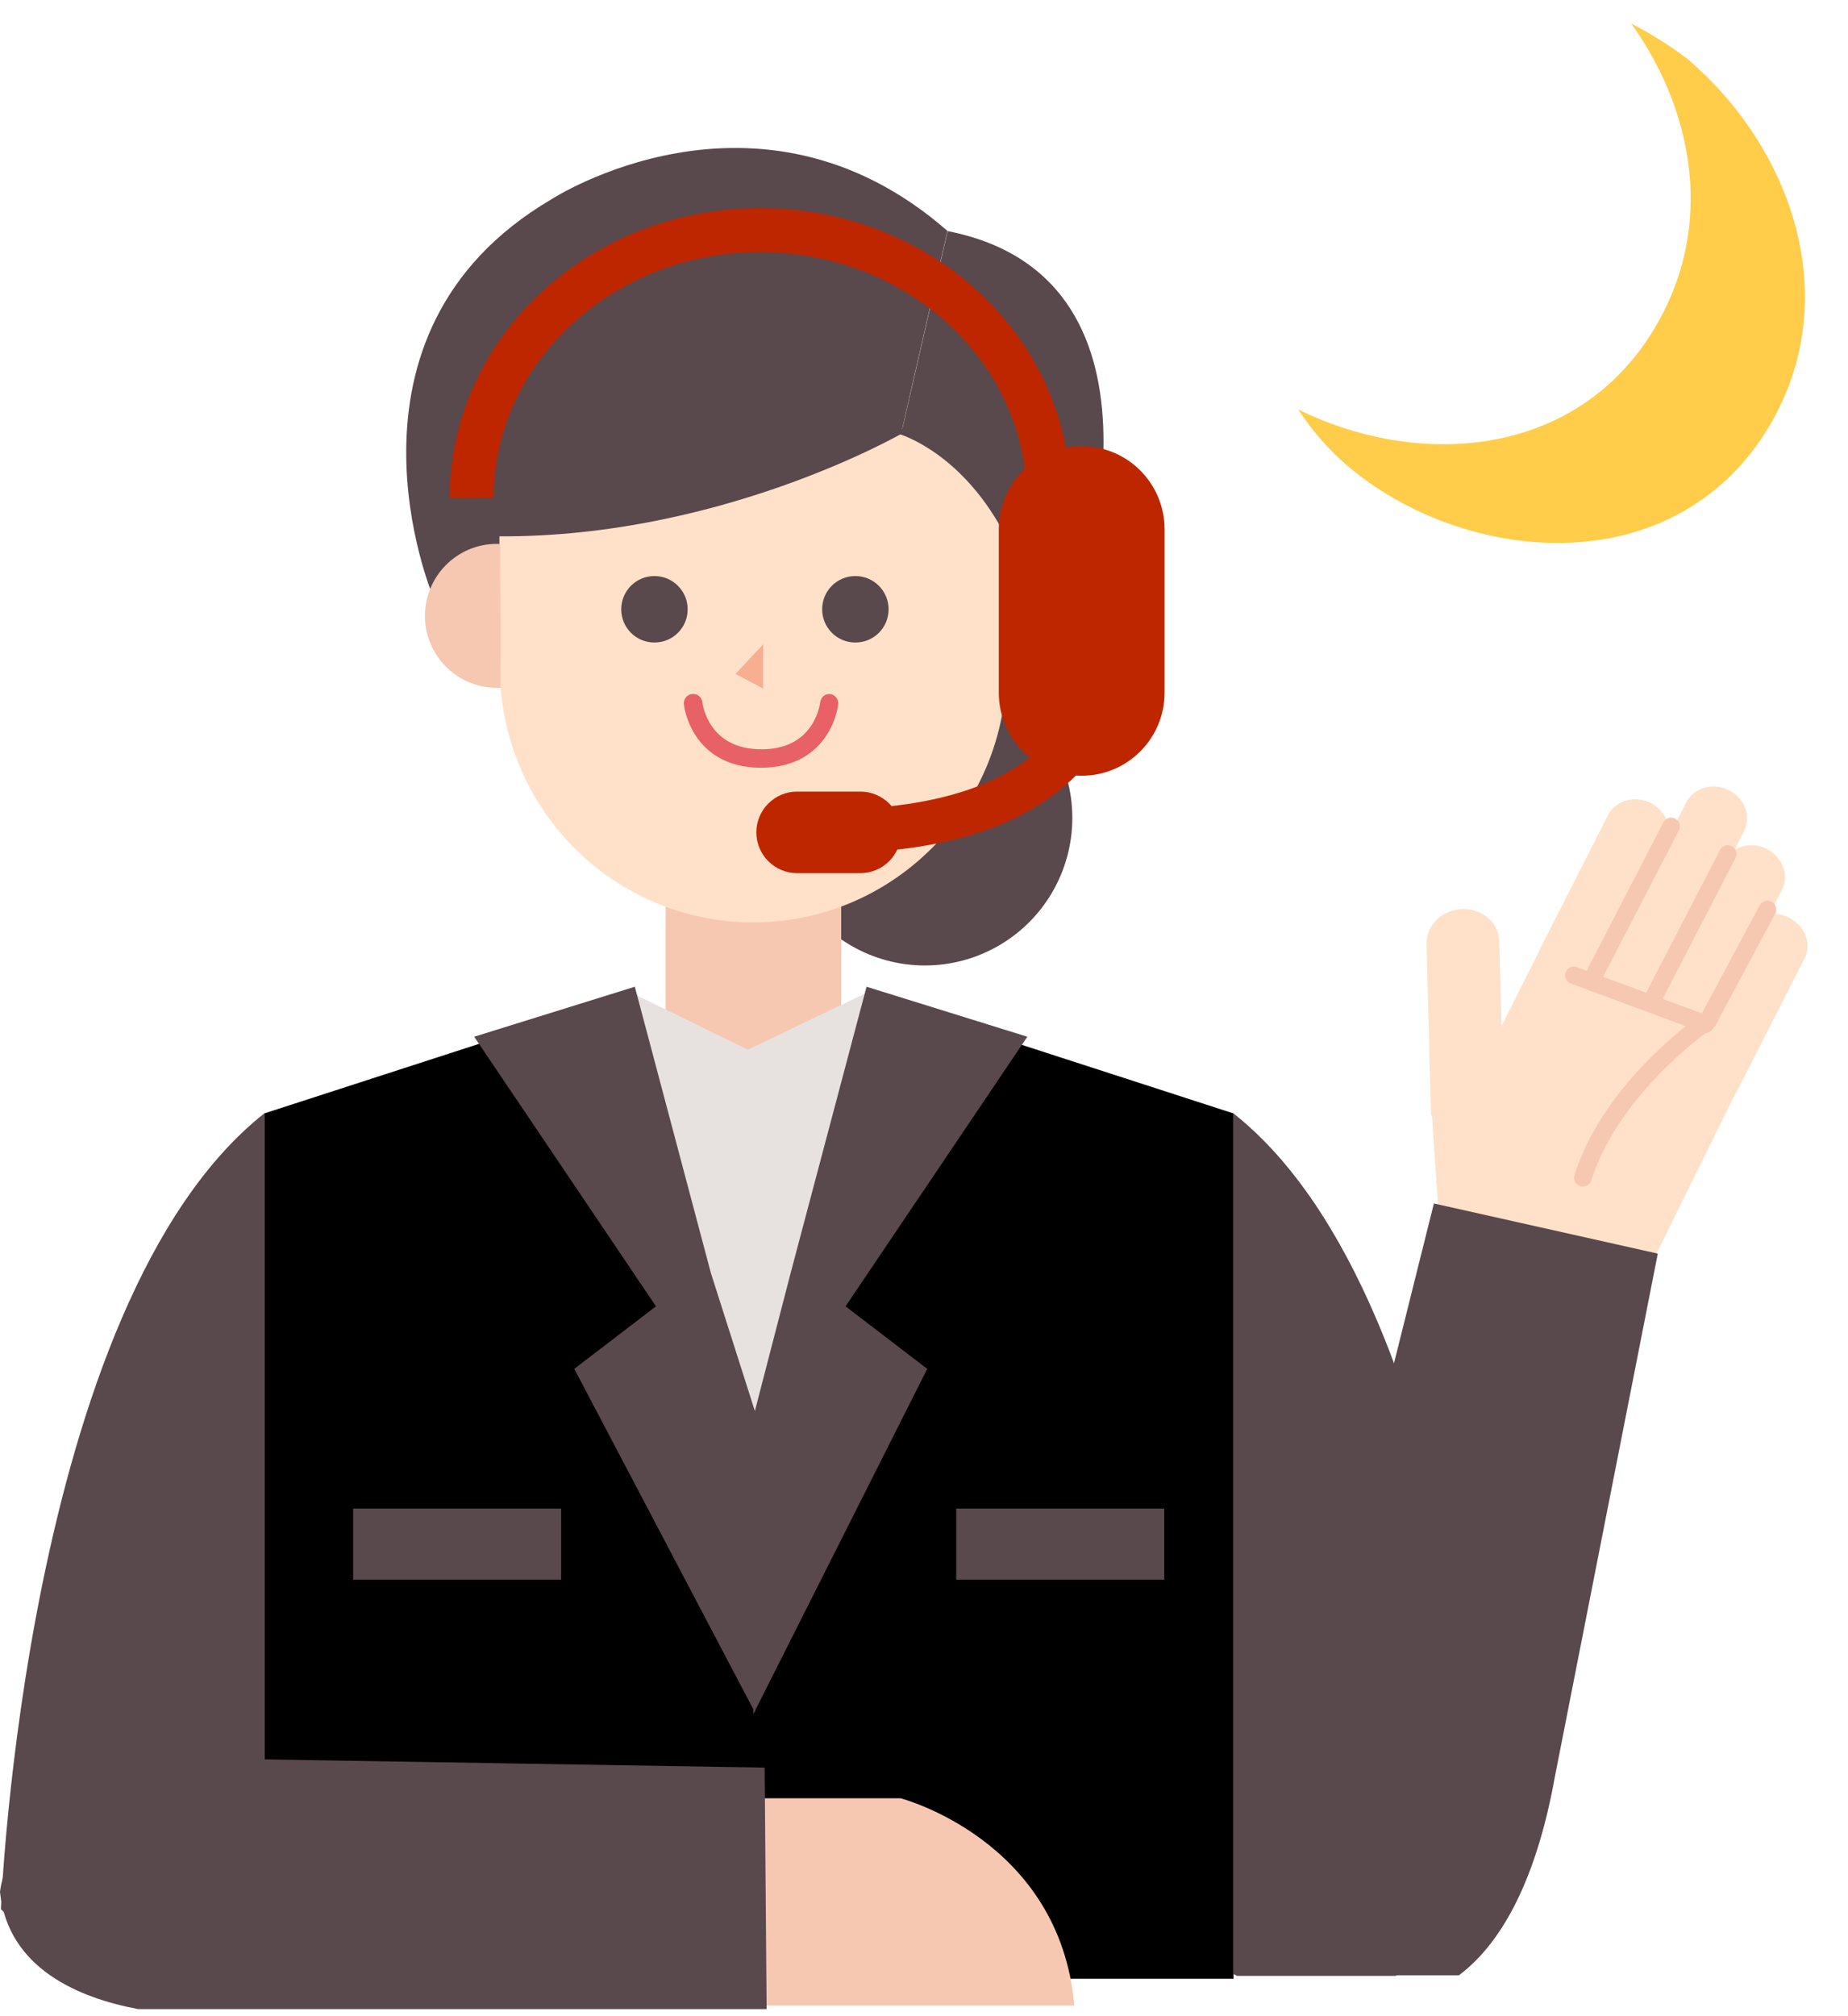
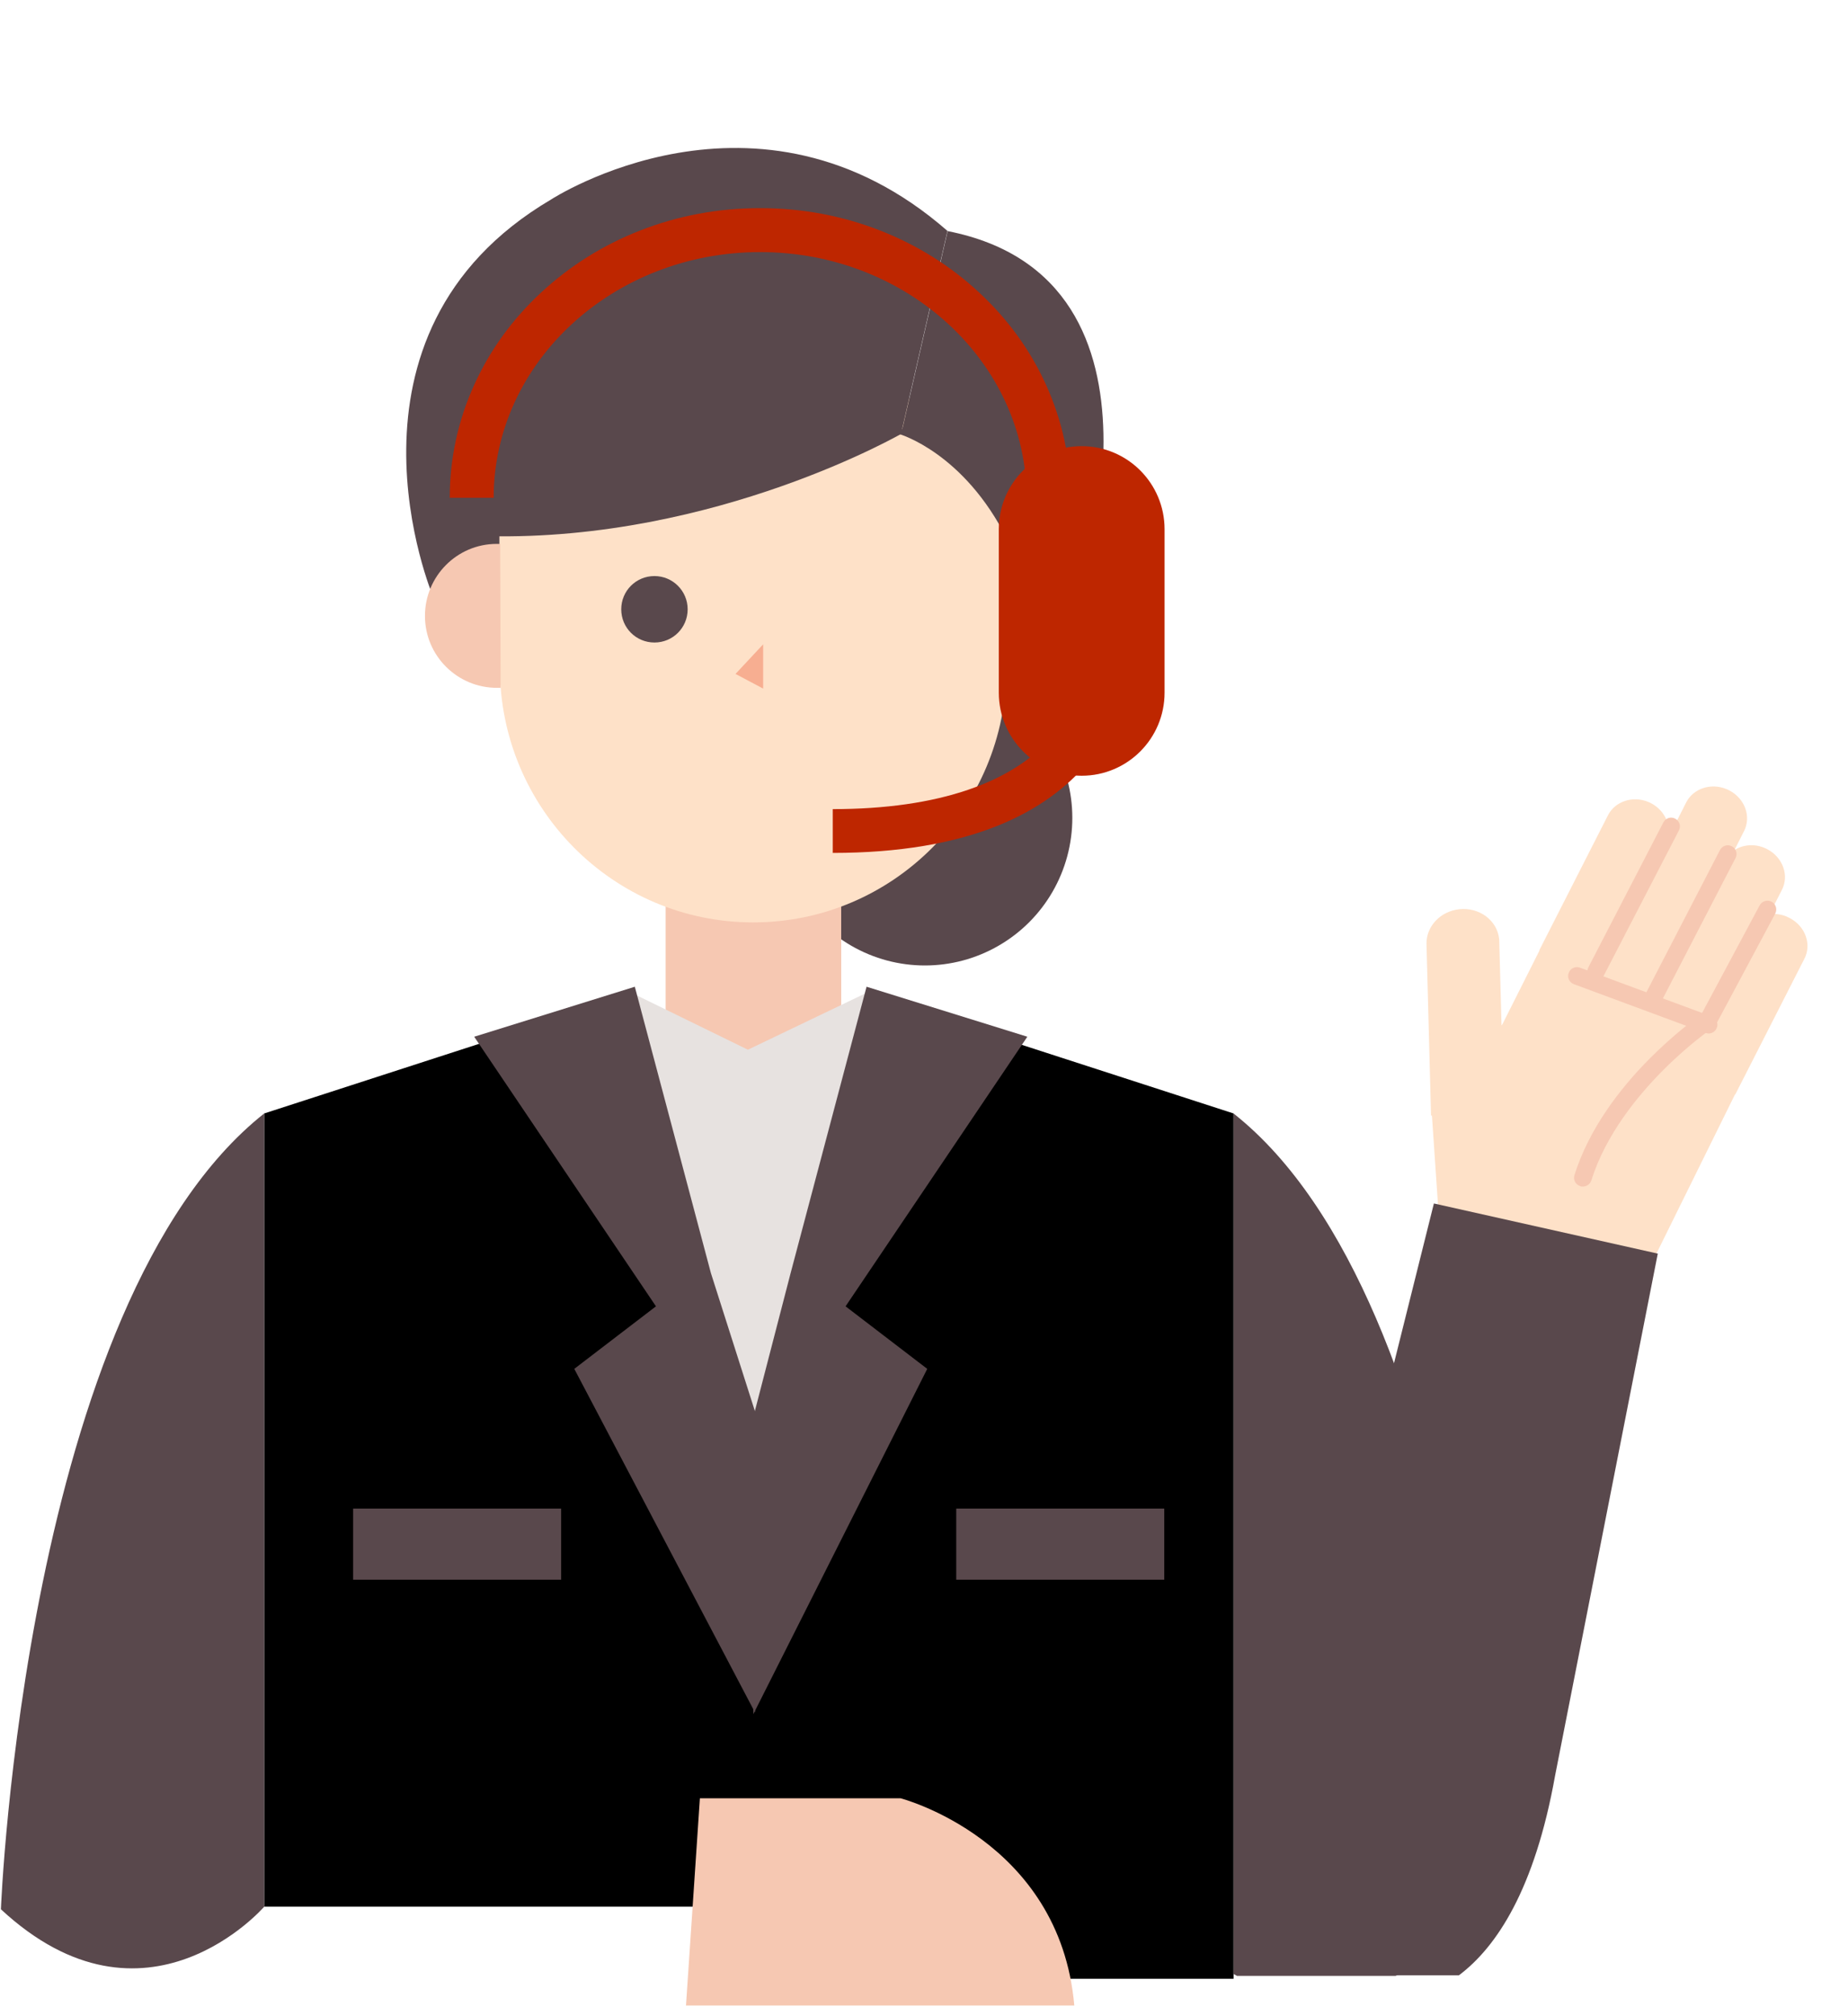
<svg xmlns="http://www.w3.org/2000/svg" id="_레이어_2" data-name="레이어 2" viewBox="0 0 122.41 133.46">
  <defs>
    <style>
      .cls-1 {
        fill: #fee1c8;
      }

      .cls-2 {
        fill: #be2600;
      }

      .cls-3 {
        fill: #ffcd4a;
      }

      .cls-4 {
        fill: none;
      }

      .cls-5 {
        fill: #f6c8b2;
      }

      .cls-6 {
        fill: #e7e2e0;
      }

      .cls-7 {
        fill: #f7ae91;
      }

      .cls-8 {
        fill: #59484c;
      }

      .cls-9 {
        fill: #e76166;
      }
    </style>
  </defs>
  <g id="_레이어_1-2" data-name="레이어 1">
    <g>
      <path class="cls-8" d="M71.03,54.15c0,3.49-1.86,6.72-4.88,8.46-3.02,1.75-6.75,1.75-9.77,0-3.02-1.75-4.88-4.97-4.88-8.46s1.86-6.72,4.88-8.46c3.02-1.75,6.75-1.75,9.77,0,3.02,1.75,4.88,4.97,4.88,8.46Z" />
      <path class="cls-1" d="M118.34,60.68c-.37-.15-.76-.2-1.13-.15l.81-1.59h0c.03-.05.05-.11.08-.17.41-1.01-.14-2.19-1.24-2.64-.68-.28-1.42-.2-1.97.15l.62-1.23h0c.03-.05.05-.11.08-.17.41-1.01-.14-2.19-1.24-2.64-1.03-.42-2.18-.03-2.65.87h0s-1.24,2.45-1.24,2.45c.29-.97-.26-2.05-1.29-2.47-1.03-.42-2.18-.03-2.65.87h0s-4.56,8.96-4.56,8.96h.02s-2.47,4.91-2.47,4.91l-.05.06-.15-5.53h0c0-.07,0-.14-.01-.21-.14-1.23-1.33-2.1-2.65-1.95-1.25.14-2.18,1.14-2.16,2.29h0l.3,11.37h.06s.44,6.48.44,6.48l13.98,3.57,5.66-11.46h.02s4.56-8.95,4.56-8.95h0c.03-.05.05-.11.08-.17.41-1.01-.14-2.19-1.24-2.64Z" />
      <path class="cls-5" d="M105.73,64.9c-.09,0-.18-.02-.27-.07-.29-.15-.4-.5-.25-.78l4.97-9.6c.15-.29.5-.4.78-.25.29.15.4.5.25.78l-4.97,9.6c-.1.2-.31.31-.52.31Z" />
      <path class="cls-5" d="M109.48,66.73c-.09,0-.18-.02-.27-.07-.29-.15-.4-.5-.25-.78l4.97-9.6c.15-.29.5-.4.78-.25.29.15.4.5.25.78l-4.97,9.6c-.1.2-.31.31-.52.31Z" />
      <path class="cls-5" d="M104.84,78.56c-.06,0-.12,0-.17-.03-.31-.1-.48-.42-.38-.73.46-1.45,1.19-2.92,2.18-4.36.79-1.15,1.74-2.29,2.83-3.38,1.59-1.59,2.99-2.62,3.4-2.91l3.86-7.21c.15-.28.5-.39.79-.24.28.15.39.5.24.79l-3.99,7.46-.12.08s-1.59,1.08-3.36,2.87c-1.62,1.63-3.76,4.22-4.71,7.25-.08.25-.31.41-.55.41Z" />
-       <path class="cls-5" d="M112.97,68.39c-.07,0-.14-.01-.2-.04l-8.72-3.23c-.3-.11-.46-.45-.34-.75.11-.3.45-.46.75-.34l8.72,3.23c.3.11.46.45.34.75-.09.23-.31.38-.55.38Z" />
+       <path class="cls-5" d="M112.97,68.39l-8.72-3.23c-.3-.11-.46-.45-.34-.75.11-.3.45-.46.75-.34l8.72,3.23c.3.11.46.45.34.75-.09.23-.31.38-.55.38Z" />
      <polygon points="49.45 69.99 49.45 131.01 81.71 131.01 81.71 73.72 57.47 65.87 49.45 69.99" />
      <polygon points="49.76 69.99 49.76 126.24 17.5 126.24 17.5 73.72 41.74 65.87 49.76 69.99" />
      <path class="cls-8" d="M17.5,73.72v52.52s-7.85,9.07-17.44.17c0,0,1.57-40.13,17.44-52.69Z" />
      <rect class="cls-5" x="44.09" y="57.91" width="11.63" height="14.43" />
      <path class="cls-1" d="M33.16,42.92c-.03.42-.05.83-.05,1.26,0,9.33,7.51,16.89,16.78,16.89s16.78-7.56,16.78-16.89c0-.42-.02-.84-.05-1.26h-33.47Z" />
      <rect class="cls-1" x="33.03" y="26.35" width="33.74" height="16.91" />
      <path class="cls-8" d="M59.71,28.61h-26.63v8.63s-3.42-.32-4.4,2.24c0,0-7.33-17.35,7.82-26.27,0,0,13.68-8.92,26.26,2.08l-3.05,13.32Z" />
      <path class="cls-8" d="M59.71,28.61h6.79v8.55s3.72.12,4.82,2.57c0,0,7.57-21.26-8.55-24.43l-3.05,13.32Z" />
      <path class="cls-8" d="M45.55,40.34c0-1.21-.98-2.2-2.2-2.2s-2.2.98-2.2,2.2.98,2.2,2.2,2.2,2.2-.98,2.2-2.2Z" />
-       <path class="cls-8" d="M58.86,40.34c0-1.21-.98-2.2-2.2-2.2s-2.2.98-2.2,2.2.98,2.2,2.2,2.2,2.2-.98,2.2-2.2Z" />
-       <path class="cls-9" d="M55,45.95c-.34-.03-.63.21-.67.55,0,0-.09.79-.6,1.55-.69,1.03-1.8,1.56-3.3,1.56-3.52,0-3.89-2.99-3.91-3.12-.03-.33-.33-.58-.67-.54-.34.03-.58.33-.55.67,0,.04.11,1.08.8,2.11.64.96,1.9,2.1,4.31,2.1,0,0,0,0,0,0,0,0,0,0,0,0s0,0,0,0c0,0,0,0,0,0,2.41,0,3.67-1.15,4.31-2.1.69-1.03.8-2.07.8-2.11.03-.34-.21-.63-.55-.67Z" />
      <path class="cls-5" d="M33.13,36.01h-.23c-2.63,0-4.76,2.15-4.75,4.78,0,2.63,2.15,4.76,4.78,4.75h.23s-.03-9.53-.03-9.53Z" />
      <path class="cls-5" d="M66.45,36.02h.23c2.63,0,4.76,2.13,4.76,4.76s-2.13,4.76-4.76,4.76h-.23v-9.53Z" />
      <polygon class="cls-7" points="50.55 45.59 50.55 42.66 48.72 44.62 50.55 45.59" />
      <polygon class="cls-6" points="42.03 65.83 49.89 96.11 57.74 65.57 49.54 69.5 42.03 65.83" />
      <path class="cls-8" d="M59.85,28.64s-12.37,7.19-27.56,6.86l-2.09-10.64s24.07-6.86,29.66,3.79Z" />
      <path class="cls-8" d="M59.57,28.74s4.28,1.22,7.15,6.98l.87-9.95-7.15,1.4-.87,1.57Z" />
      <polygon class="cls-8" points="47.09 84.29 42.05 65.33 31.41 68.64 43.45 86.49 38.04 90.63 50.01 113.38 50.78 95.86 47.09 84.29" />
      <polygon class="cls-8" points="52.37 84.29 57.4 65.33 68.05 68.64 56.01 86.49 61.42 90.63 49.9 113.49 49.73 94.47 52.37 84.29" />
      <rect class="cls-8" x="23.39" y="99.88" width="13.78" height="4.71" />
      <rect class="cls-8" x="63.34" y="99.88" width="13.78" height="4.71" />
      <path class="cls-2" d="M77.14,45.86c0,3.04-2.46,5.5-5.49,5.5s-5.49-2.46-5.49-5.5v-10.82c0-3.04,2.46-5.5,5.49-5.5s5.49,2.46,5.49,5.5v10.82Z" />
      <path class="cls-2" d="M70.91,32.96h-2.91c0-8.97-7.92-16.27-17.65-16.27s-17.65,7.3-17.65,16.27h-2.91c0-2.6.55-5.13,1.63-7.5,1.04-2.29,2.53-4.34,4.43-6.1,1.89-1.75,4.08-3.13,6.53-4.09,2.52-.99,5.2-1.49,7.97-1.49s5.44.5,7.97,1.49c2.44.96,4.64,2.33,6.53,4.09,1.9,1.76,3.39,3.81,4.43,6.1,1.08,2.38,1.63,4.9,1.63,7.5Z" />
      <path class="cls-2" d="M55.16,56.48v-2.91c6.97,0,12.06-1.74,14.75-5.05,1.89-2.33,1.94-4.64,1.94-4.67h2.91c0,.09,0,.93-.33,2.12-.42,1.56-1.2,3.08-2.26,4.38-1.47,1.81-3.48,3.25-5.96,4.27-3,1.23-6.71,1.85-11.04,1.85Z" />
-       <path class="cls-2" d="M59.69,55.11c0,1.49-1.21,2.7-2.7,2.7h-4.19c-1.49,0-2.7-1.21-2.7-2.7s1.21-2.7,2.7-2.7h4.19c1.49,0,2.7,1.21,2.7,2.7Z" />
      <path class="cls-5" d="M71.16,132.78c-.96-10.99-11.51-13.72-11.51-13.72h-13.29l-.92,13.72h25.73Z" />
-       <path class="cls-8" d="M9.16,133.02h41.62l-.13-15.99-35.2-.58C.71,116.14,0,125.27,0,125.27c.53,5.05,5.2,7.01,9.16,7.75Z" />
      <path class="cls-8" d="M87.38,130.78h9.26c2.49-1.87,5.02-5.68,6.37-13.23l6.8-34.55-14.83-3.32-8.72,34.9s-3.75,11.5,1.12,16.2Z" />
      <path class="cls-8" d="M92.46,130.81c2.06-.82,4.33-2.19,6.7-4.39,0,0-1.57-40.13-17.44-52.69v56.97s.08.04.22.12h10.53Z" />
      <rect class="cls-4" y="9.81" width="119.71" height="123.65" />
-       <path class="cls-3" d="M108.85,22.88c-5.51,7.67-15.45,7.89-22.86,4.23.91,1.39,2.01,2.66,3.29,3.75,7.3,6.21,20.46,7.84,27.13-1.44,6.12-8.65,2.65-19.33-4.66-25.54-1.14-.86-2.38-1.64-3.7-2.32,4.44,6.19,5.69,14.41.79,21.33Z" />
      <rect class="cls-4" x="84.85" y="3" width="34.7" height="33.18" transform="translate(-1.86 19.85) rotate(-10.99)" />
    </g>
  </g>
</svg>